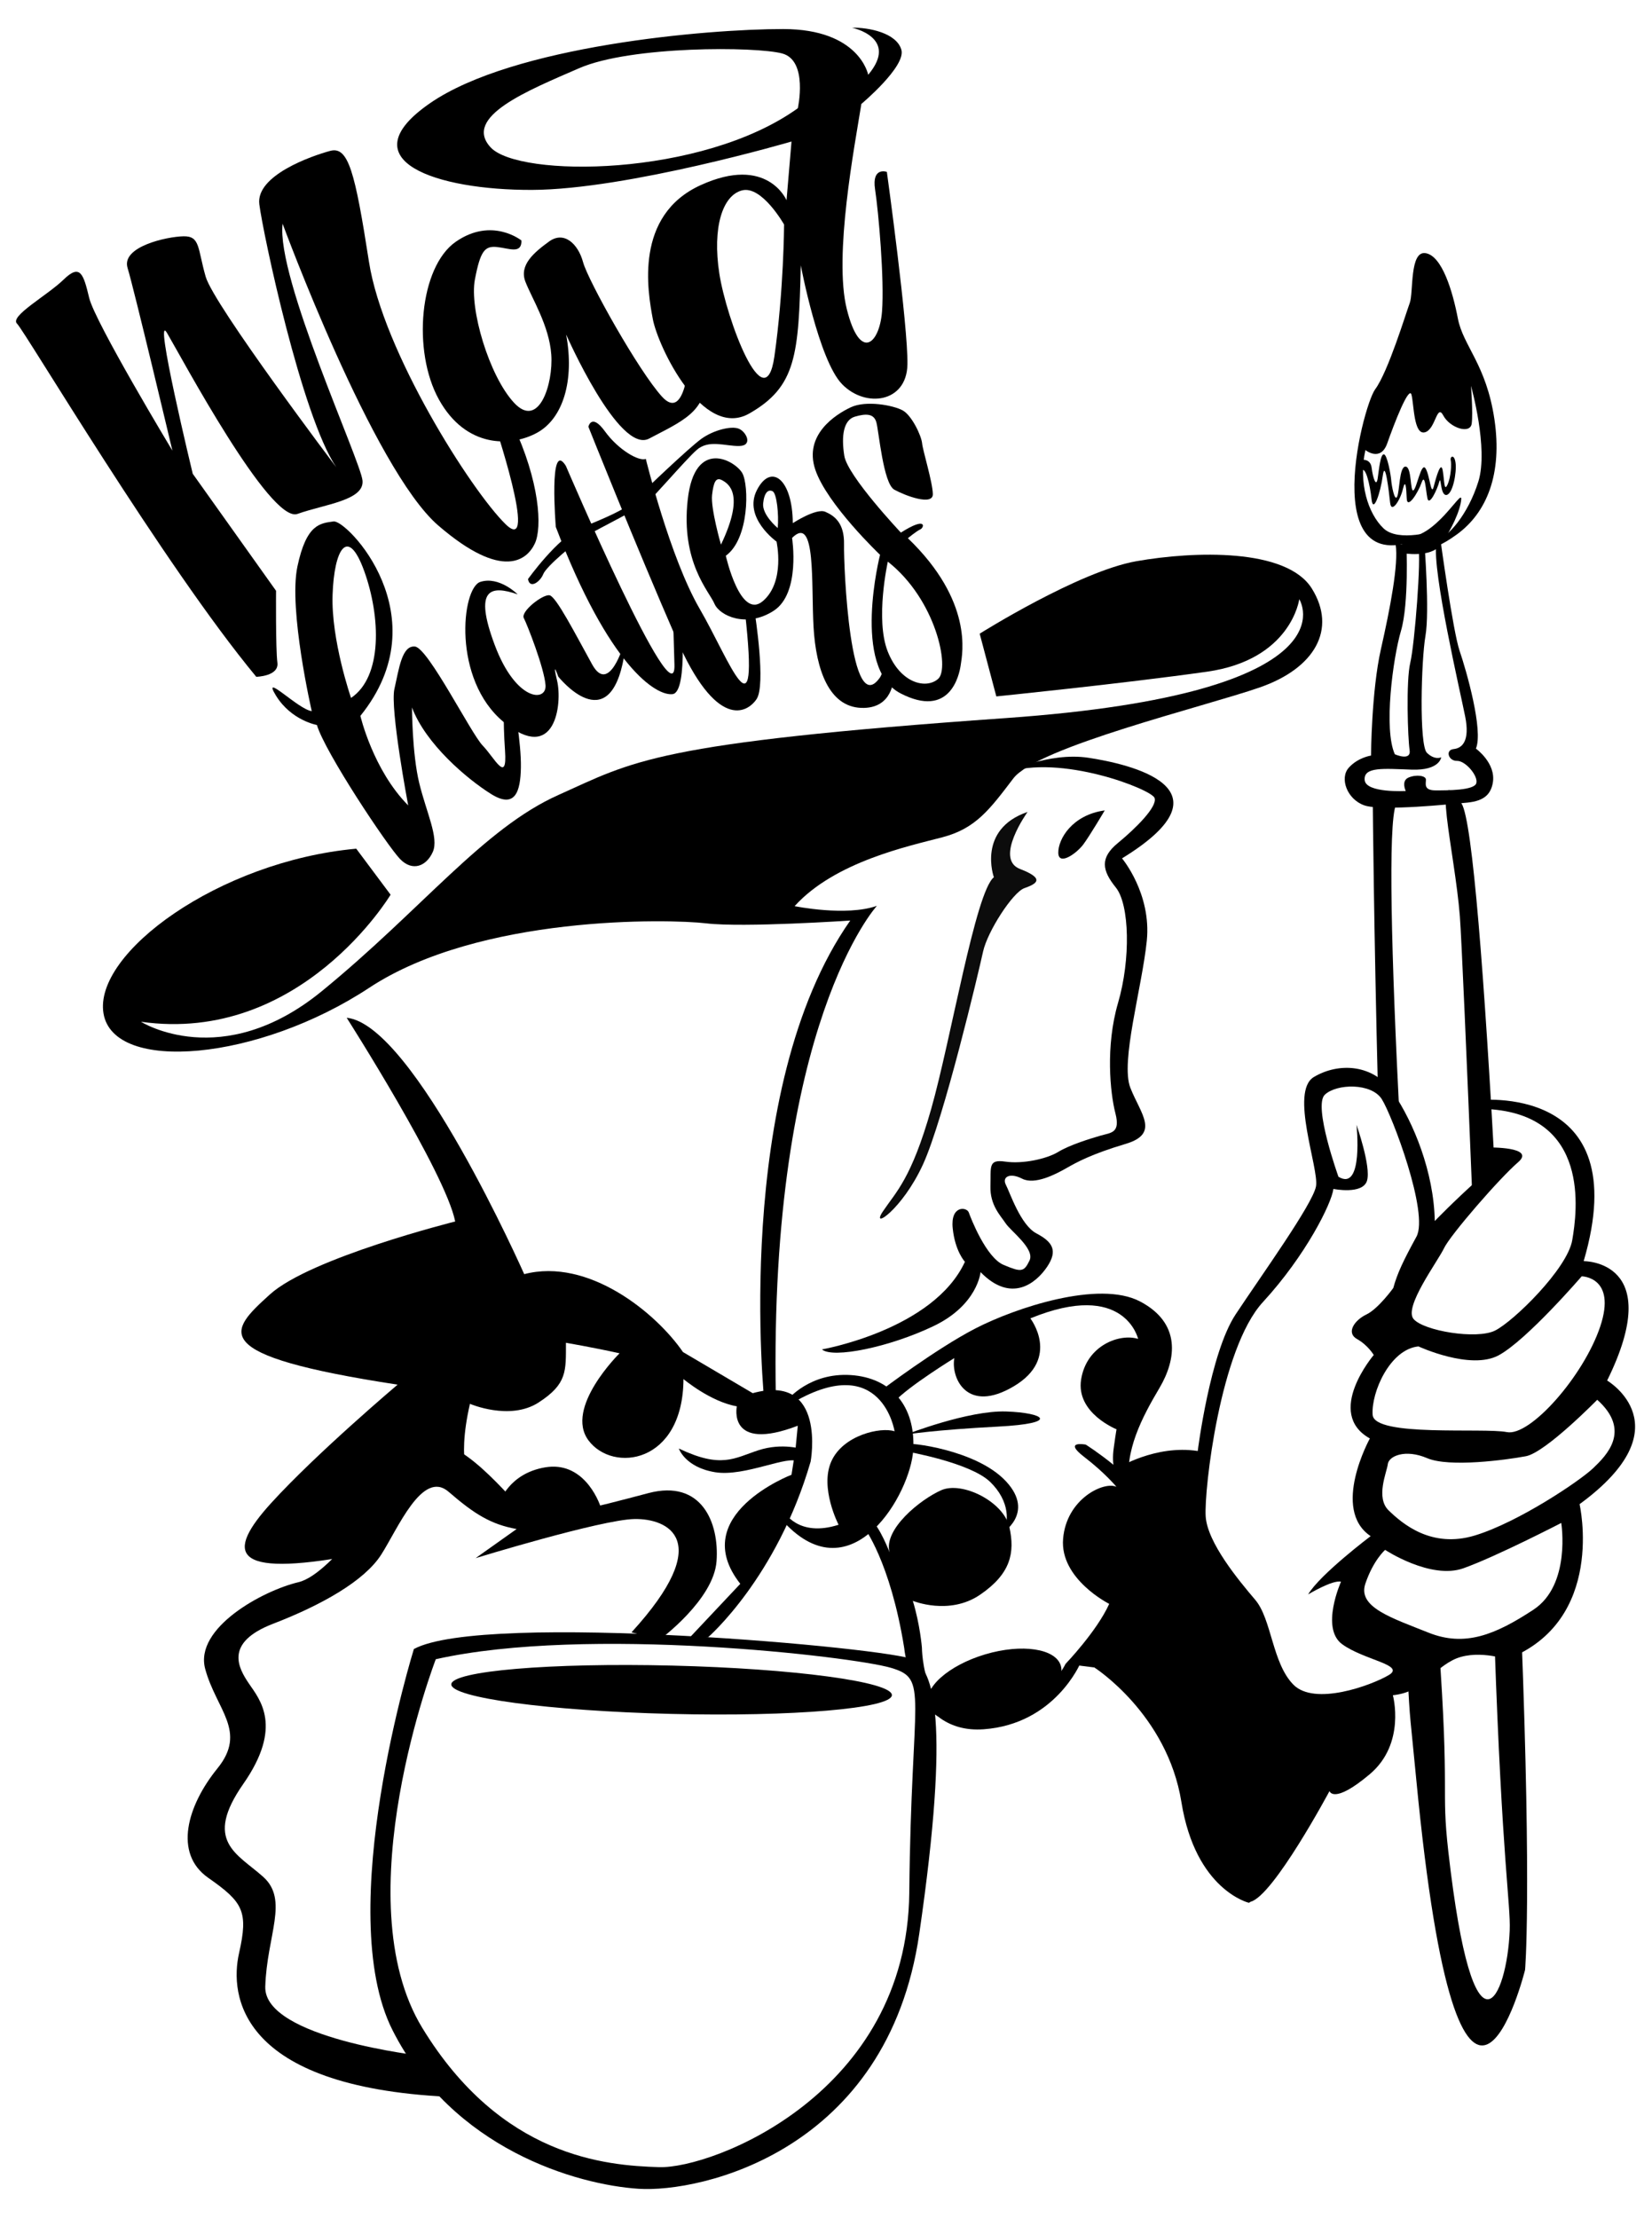
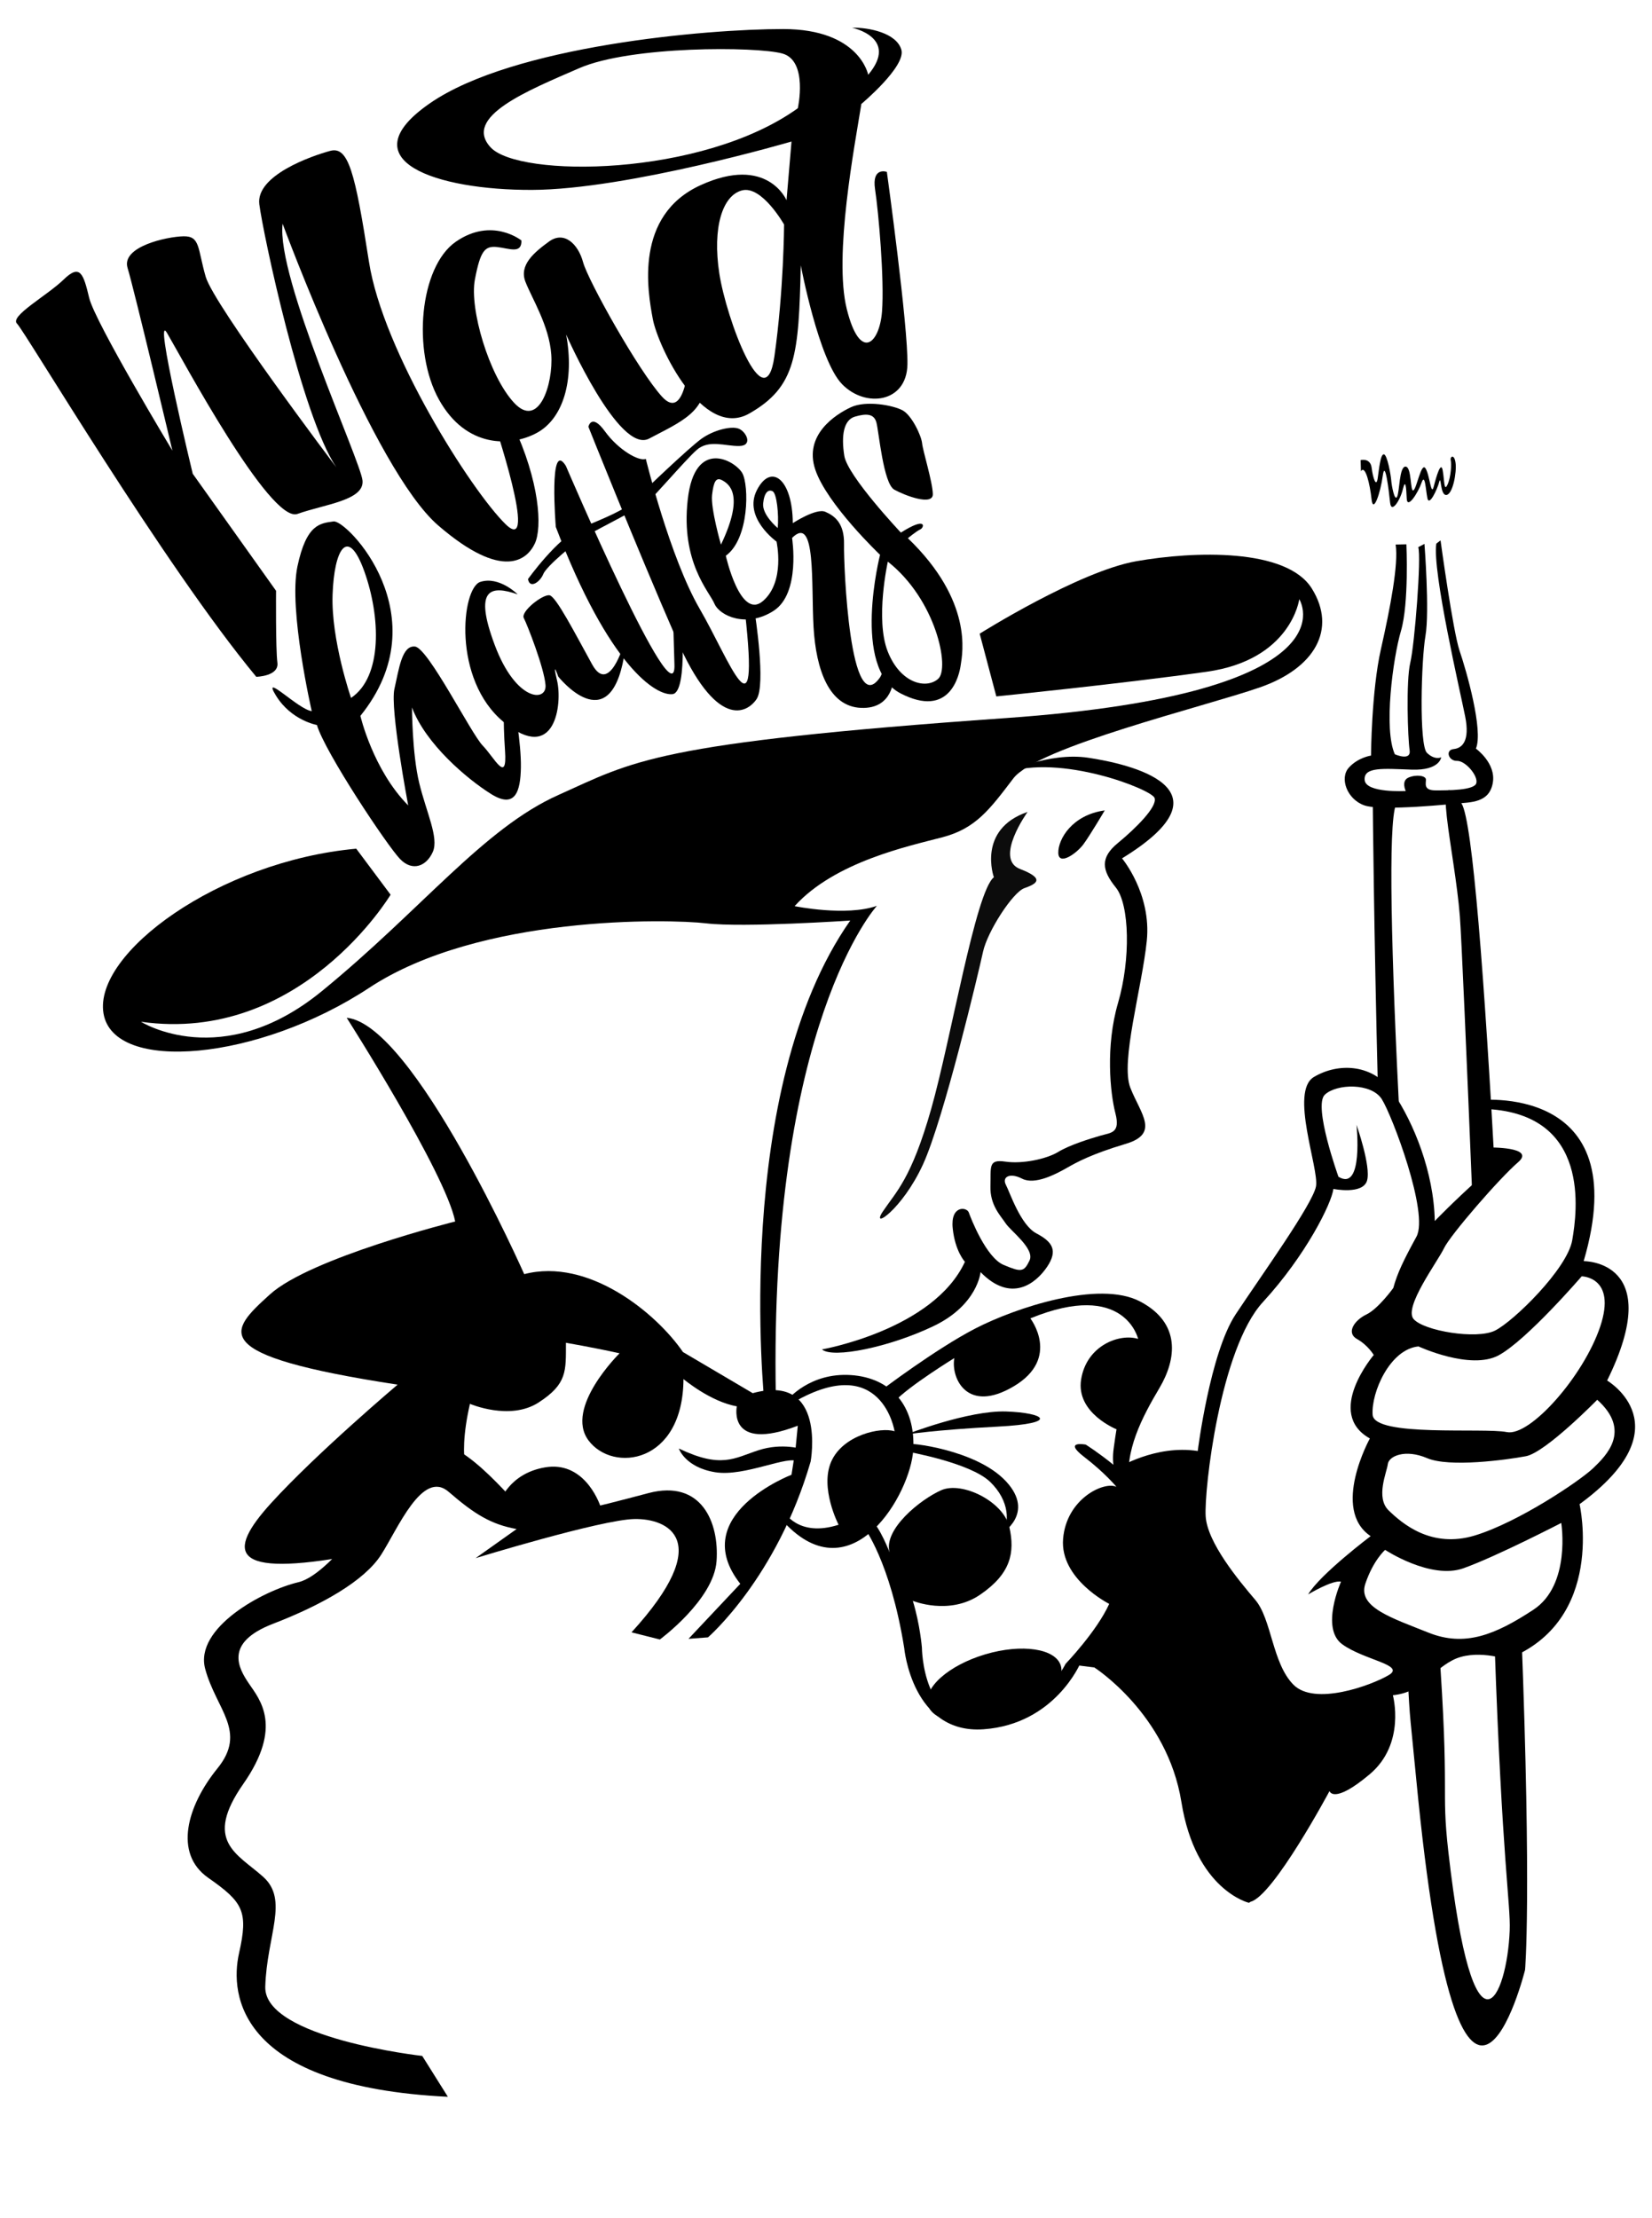
<svg xmlns="http://www.w3.org/2000/svg" data-bbox="3.473 6.006 351.138 468.67" viewBox="0 0 358.28 480.89" data-type="shape">
  <g>
-     <path d="M145.782 361.169c26.386.646 47.718 3.516 47.647 6.41s-21.518 4.713-47.904 4.067-47.718-3.517-47.648-6.41 21.518-4.714 47.905-4.067z" />
-     <path d="M198.14 359.89c-4.17-2.47-93.17-10.59-108.38-2.31 0 0-17.68 56.88-4.62 82.67s39.95 33.49 53.35 34.37 54.01-8.07 60.87-55.26c6.87-47.18 2.95-57-1.22-59.47zm-.94 50.52c-.43 43.54-42.62 59.87-54.25 59.52-11.63-.35-34.26-2.19-51.35-30.17-17.09-27.98 2.91-79.97 2.91-79.97 32.73-7.35 90.34-.59 98.7 1.86 8.35 2.46 4.42 5.23 3.99 48.76z" />
    <path d="M91.57 445.81s-34.38-3.84-34.04-15.01 5.18-18.81-.48-23.85-12.97-7.69-4.28-20.13c8.68-12.44 3.55-18.31 1.25-21.7-2.3-3.38-5.48-8.9 5.18-13.01 10.66-4.11 19.81-9.31 23.45-14.96 3.63-5.65 8.96-18.58 14.64-13.67 5.67 4.91 9.23 7.07 14.75 8.08l-8.89 6.31s27.19-8.34 34.43-8.48c7.24-.14 17.69 4.54-.62 24.57l6.15 1.55s11.68-8.6 12.29-16.97c.61-8.38-3.25-17.79-14.74-14.78s-24.01 6.6-27.54 3.33c-3.54-3.28-16.12-19.21-22.12-12.4-6 6.81-18.58 26.58-26.29 28.4s-22.61 9.92-20.21 18.8c2.4 8.88 9.19 13.52 2.65 21.58s-9.57 18.42-1.99 23.72c7.58 5.3 8.73 7.26 6.68 16.35-2.05 9.09-.08 28.92 45.29 31.13l-5.56-8.86z" />
    <path d="M75.19 220.7s21.44 33.61 23.53 44.17c0 0-31.44 7.86-40.21 15.84s-14.25 13.11 27.72 19.54c0 0-17.56 14.85-27.39 25.64s-8.99 16.35 17.88 11.37l18.02-20.43 7.52 4.87s-3.42-3.84-.34-17.29c0 0 8.66 3.74 14.89-.29s5.92-6.81 5.93-12.95c0 0 5.77.99 11.63 2.28 0 0-12.01 11.81-6.74 18.89s20.5 5.11 20.6-13.3c0 0 5.83 4.91 11.57 5.91 0 0-2.14 10.08 13.22 4.21l-.49 5.03-.87 5.6s-22.83 8.74-11.11 23.65l-11.23 11.93 4.22-.32s14.95-12.89 22.27-38.13c0 0 3.53-19.27-12.56-14.82l-15.13-8.92c-5.85-8.52-20.53-20.51-34.43-16.89-.01.01-23.96-54.2-38.5-55.59z" />
    <path d="M108.38 325.74s1.94-6.23 9.87-7.56 11.49 6.56 12.27 9.34c0 0-13.4 7.78-22.14-1.78z" />
    <path d="M174.19 314.29s-4.45-1.53-9.72.19c-5.27 1.72-8.03 4.02-17.25-.38 0 0 1.35 4.08 7.88 5.14 6.53 1.05 15.95-3.89 18.08-2.24l1.01-2.71z" />
    <path d="M170.88 303.45s4.75-5.84 13.6-5.28 14.13 6.8 13.58 16.24c-.55 9.44-13.24 31.5-27.99 15.72l-.05-2.36s3.06 5.69 11.85 2.86c0 0-4.13-7.96-1.59-13.71 2.54-5.76 10.76-7.54 13.73-6.56 0 0-2.7-17.34-21.79-6.36l-1.34-.55z" />
    <path d="M191.18 301.43s11.76-8.92 20.37-13.37c8.61-4.44 26.77-10.54 35.7-5.85 8.93 4.69 7.91 12.52 4.2 18.78-3.71 6.26-7.69 13.71-6.51 21.35 0 0-4.44-.8-3.4-8.33 1.03-7.54.81-3.99.81-3.99s-9.06-3.51-7.88-10.9c1.18-7.39 8.35-10.04 12.36-8.79 0 0-2.9-12.85-23.37-4.45 0 0 6.65 8.61-3.55 14.7s-13.72-1.79-12.94-6.09c0 0-9.9 6.09-12.93 9.39l-2.86-2.45z" />
    <path d="M196.52 311.06s13.46-5.27 21.71-4.99c8.26.28 11.84 2.57-1.85 3.28s-19.86 1.71-19.86 1.71z" />
    <path d="M196.6 314.74s13.75 2.39 18.11 6.57 4.31 9.2 2.43 11.3c0 0 7.49-4.42 1.06-11.37-6.43-6.95-21.34-8.54-21.63-8.11-.29.44.03 1.61.03 1.61z" />
    <path d="M235.47 313.25s10.74 6.72 15.16 14.3c4.42 7.58-4.44 28.46-13.34 34.02l-6.2-.77s6.79-7.06 9.47-13.01c0 0-10.72-5.39-10-14.1.71-8.71 8.89-12.55 11.57-11.28 0 0-2.42-2.98-7.05-6.53-4.63-3.57.39-2.63.39-2.63z" />
    <path d="M196.1 357.34c-3.02-18.81-8.76-26.21-8.76-26.21l1.44-1.8c2.1 1.88 4.15 7.29 4.15 7.29-1.39-4.98 6.67-11.48 11.2-13.48 4.53-2 13.53 2.46 14.78 8 1.24 5.54.31 10.13-6.38 14.68-6.69 4.55-14.56 1.31-14.56 1.31 1.57 5.13 1.97 10.13 1.97 10.13s.09 17.71 13.37 15.5c13.28-2.21 17.79-11.98 17.79-11.98l3.24-.19s-5.53 13.28-21.03 14.39-17.21-17.64-17.21-17.64z" />
    <path d="M178.26 292.61s24.18-4.23 31.01-19c0 0-2.14-2.26-2.65-7.27-.52-5.01 3.05-4.66 3.49-3.42.44 1.25 3.75 9.76 7.54 11.36 3.8 1.6 4.42 1.59 5.63-.95 1.21-2.53-4.1-6.41-5.18-8.06s-3.42-3.91-3.3-8.09c.13-4.19-.53-5.85 3.24-5.29 3.78.55 8.98-.59 11.47-2.11 2.48-1.51 6.85-2.85 9.14-3.52 2.29-.67 4.38-.5 3.25-4.87s-2.17-14.53.58-23.93 2.51-21.32-.49-25.02c-3-3.71-3.47-6.42.44-9.63 3.91-3.21 8.63-7.91 7.97-9.78s-20.48-9.64-32.32-5.44c0 0 9.32-4.57 17.93-3.28 8.6 1.3 32.34 6.48 7.33 21.82 0 0 6.42 7.62 5.37 17.89-1.06 10.27-5.77 26.26-3.56 31.87 2.2 5.61 6.47 9.92-1.02 12.15-7.49 2.24-10.59 3.97-12.87 5.27-2.28 1.3-6.83 3.69-9.58 2.28-2.75-1.41-4.4-.33-3.53 1.32.87 1.66 3.17 8.72 6.62 10.54 3.45 1.82 4.74 3.67 2.3 7.28-2.44 3.6-7.8 7.89-14.41 1.12 0 0-.62 7.12-10.19 11.7s-21.86 7.09-24.21 5.06z" />
    <path d="M222.86 176.06s-7.33 10.18-1.64 12.37c5.69 2.19 3.41 3.28.92 4.17-2.49.89-7.98 9.36-8.94 13.77-.96 4.41-8.48 36.15-13 46.07-4.53 9.92-11.55 14.45-8.7 10.21 2.85-4.24 6.14-7.02 10.45-22.17 4.31-15.15 9.61-47.1 13.6-50.26-.02 0-3.71-10.39 7.31-14.16z" opacity=".95" />
    <path d="M239.59 175.73s-3.24 5.5-4.67 7.41-5.35 4.71-5.4 1.78 2.97-8.21 10.07-9.19z" />
    <path d="M165.8 304.29s-7.18-67.92 18.6-104.68c0 0-23.12 1.57-31.23.61s-49.13-1.83-73.09 13.97-55.42 18.65-57.63 5.58c-2.21-13.07 25.02-33.02 54.81-35.74l7.45 9.98s-19.45 32.46-54.13 27.55c0 0 17.51 11.1 39.2-6.62s35.02-35.27 51.33-42.56 20.42-11.28 97.02-16.67 63.65-25.78 63.65-25.78-1.7 13.14-20.06 15.73-45.64 5.35-45.64 5.35l-3.61-13.6s21.49-13.53 34-15.72c12.51-2.2 32.58-2.87 38.05 5.95 5.47 8.82.62 17.28-11.3 21.42-11.91 4.14-48.28 12.93-53.45 19.73-5.17 6.79-8.16 10.86-15.37 12.76-7.22 1.9-23.33 5.28-32.07 14.94 0 0 11.2 2.29 17.85-.07 0 0-23.43 25.56-21.92 106.44l-2.46 1.43z" />
    <path d="M271.22 412.38c4.95-1.24 17.12-24 17.12-24s.82 3 8.72-3.65 5.02-17.13 5.02-17.13c6.49-.71 7.93-4.92 12.85-7.55s11.85-.23 11.85-.23c21.63-8.31 15.79-33.65 15.79-33.65 23-16.82 5.98-26.81 5.98-26.81 12.88-26.11-5.09-25.89-5.09-25.89 11.48-39.07-23.24-34.88-23.24-34.88l.33 17.2c-5.26 4.69-9.38 8.98-9.38 8.98-.21-10.7-4.62-21.32-8.95-27.74-4.33-6.42-11.98-6.65-17.27-3.49-5.29 3.16 1.15 19.86.46 23.7s-11.86 19.35-17.43 27.77c-5.57 8.42-8.22 29.63-8.22 29.63-9.2-1.42-17.39 3.71-17.39 3.71l4.68 20.76-9.74 22.45s15.85 10.1 18.91 29.21c3.07 19.11 14.64 21.84 14.64 21.84m76.2-124.99c-3.6 10.78-15.24 23.93-20.26 22.92-5.02-1.01-28.77 1.12-29.11-3.75-.33-4.87 3.77-14.23 9.94-14.83 0 0 11.29 5.24 17.41 1.92 6.12-3.33 17.99-17.12 17.99-17.12s7.62.08 4.03 10.86zm-33.89-16.95c1.37-2.88 12.08-15.23 16.06-18.64 3.98-3.41-6.49-3.21-6.49-3.21l-.16-8.33c22.39 1.23 19.47 22.23 18.4 28.44-1.07 6.21-12.75 17.62-16.75 19.6-4.01 1.98-15.47.06-17.66-2.51-2.19-2.56 5.23-12.47 6.6-15.35zm-12 92.57c-3.76 2.22-16.05 6.74-20.66 2.07s-4.7-14.19-8.28-18.4c-3.58-4.21-10.4-12.41-10.75-18.12-.35-5.7 3.1-36.32 12.42-46.45 9.32-10.13 14.91-21.43 15.28-24.53 0 0 6.4 1.3 7.3-1.81.89-3.11-2.29-12.09-2.29-12.09s1.58 14.62-3.91 11.26c0 0-5.53-15.36-2.96-17.79 2.57-2.43 10.1-2.58 12.35.95 2.25 3.53 10.28 24.79 7.52 29.84-2.76 5.05-4.13 7.85-5.02 11.12 0 0-3.24 4.51-5.84 5.75-2.59 1.24-4.44 3.96-2.04 5.31 2.41 1.35 3.64 3.47 3.64 3.47s-10.7 12.57-.84 18.1c0 0-8.49 15.37.17 21.18 0 0-11.02 8.31-13.56 12.64 0 0 5.27-3.2 7.13-2.76 0 0-4.52 10.08.26 13.56 4.78 3.47 13.84 4.48 10.08 6.7zm31.37-14.17c-8.22 5.39-14.83 8.13-22.75 4.95-7.92-3.18-15.4-5.49-13.68-10.6 1.72-5.11 4.29-7.34 4.29-7.34s9.88 6.51 16.97 3.99c7.09-2.52 21.23-9.83 21.23-9.83s2.17 13.45-6.06 18.83zm12.97-30.7c-2.8 2.69-16.19 11.72-25.66 14.59-9.46 2.87-15.76-2.62-18.67-5.42-2.91-2.8-.4-8.32-.2-10.05.2-1.73 3.74-3.35 8.54-1.3s17.14.38 21.41-.42 15.47-12.24 15.47-12.24c7.52 6.73 1.92 12.15-.89 14.84z" />
    <path d="M319.39 261.36c1.47-1.9 3.13-3.61 4.95-5.2-2.37-43.6-4.97-78.26-7.37-81.94-6.9-10.53-1.47 10.28-.36 24.48.35 4.59 1.46 29.94 2.78 62.66z" />
    <path d="M299.63 236.64c1.85-1.49 0 1.09 0 1.11 1.13-.67 2.73 3.15 3.08 3.79.35.64.59 1.33.79 2.04.03.02.05.04.08.06l.01.01c-1.87-36.57-2.58-64.95-.84-69.15l-5.02.1s.21 25.84 1.13 62.43c.27.3 1.1-.75.77-.39z" />
    <path d="M329.94 353.6c-1.17 1.45-3.04 2.42-5.68 2.87-.01 0-.02.01-.02.01v-.01c-.03.01-.07.01-.1.02 1.64 47.39 3.5 56.45 3.28 62.12-.56 14.43-7.85 31.05-13.31-17.1-1.61-14.21.34-11.48-2.09-45.39-2.05-.02-3.95-.45-5.94-1.29-.44-.09-.87-.19-1.31-.28 1.28 22.33.55 12.17 2.38 31.27 9.44 98.22 23.6 41.34 23.6 41.34s1.43-15.39-.81-73.56z" />
    <path d="M315.83 174.25s-16.15 1.71-19.93.39-5.4-5.89-3.4-8.15c2-2.25 4.84-2.65 4.84-2.65s.09-13.97 2.14-23.04 3.85-18.48 3.2-22.72l2.33-.05s.59 12.77-1.17 18.76c-1.76 6-3.8 21.37-1.33 26.77 0 0 3.59 1.6 3.2-.93-.39-2.53-.8-14.96.14-18.9.95-3.94 2.45-23.05 1.73-25.08l1.35-.71s1.14 14.63.22 19.93c-.92 5.3-1.41 23.71.32 25.38 1.74 1.67 3.09.96 3.09.96s-.28 2.9-6.42 2.68-10.41-.65-10.18 2.24 8.91 2.39 8.91 2.39-1.07-2.2.62-2.92c1.69-.71 3.74-.41 3.76.44.02.85-.59 2.35 2.09 2.35 2.68 0 8.35 0 8.83-1.54.48-1.54-2.31-4.9-4.18-4.86s-2.6-2.37-.73-2.56c1.87-.19 3.55-1.76 2.51-7.02s-7.18-31.55-6.27-37.53l.92-.7s2.69 19.71 4.13 23.94c1.45 4.23 5.2 17.28 3.54 21.21 0 0 4.43 3.17 3.66 7.44-.76 4.31-4.69 4.18-7.92 4.48z" />
-     <path d="M311.62 115.01s-8.3 2.72-11.59-.46c-3.3-3.17-5.47-9.78-3.91-16.96 0 0 3.29 2.66 4.74-1.46 1.45-4.12 4.74-12.7 5.27-10.5.53 2.2.48 8.68 2.86 8.12 2.37-.56 2.6-6.35 4.02-3.66 1.42 2.7 5.87 4.15 6.17 1.75s-.16-8.17-.16-8.17 3.84 13.56 1.6 20.75c-2.25 7.2-6.58 12.05-9.12 12.79s-2.15 3.45 4.4-1.28 9.97-13.14 8.2-25.03-6.78-15.88-7.92-21.82c-1.14-5.94-3.42-13.56-6.97-14.18s-2.63 8.57-3.47 10.8c-.83 2.23-4.68 14.91-7.5 18.72-2.82 3.81-13.59 45.59 13.38 30.59z" />
-     <path d="M304.1 119.93s6.28 1.18 8.44-1.89c2.16-3.07 4.19-7.31 4.37-9.79.18-2.47-5.74 8.84-12.25 8.22-6.5-.62-.62.7-.62.7l.06 2.76z" />
    <path d="M295.09 99.77s2.11-.56 2.39 1.68c.27 2.23 1 4.35 1.31 2.27.3-2.07.59-5.24 1.33-5.2.75.04 1.52 4.51 1.6 5.6.08 1.09.72 4.7 1.28 3.59.55-1.1.45-6.56 1.83-6.53 1.38.03.97 5.61 1.71 5.14.74-.47 1.69-6.18 2.62-4.76.93 1.42 1.2 6.24 1.79 3.93.59-2.31 1.56-5.6 1.94-3.48s.26 4.76 1.04 3.08c.77-1.68.89-4.5.7-5.3-.19-.8.78-1.45 1.05.61s-.61 6.79-1.99 6.93c-1.38.14-1.12-4.46-1.55-2.84-.43 1.62-2.19 5.42-2.57 3.54-.38-1.88-.51-5.55-1.27-3.35-.76 2.2-3.1 5.84-3.21 3.44s-.26-4.46-.84-2.04-2.51 5.41-2.77 2.9c-.26-2.5-1.09-9.55-1.59-5.81-.5 3.74-2.08 8.34-2.43 5.09-.35-3.26-1.35-7.54-2.3-6.09l-.07-2.4z" />
    <path d="M37.39 97.72S20.6 69.87 19.34 64.59s-1.97-7.44-5.55-3.96S2.01 68.57 3.7 70.19s31.85 52.42 51.88 76.57c0 0 4.97-.1 4.58-3.07-.39-2.98-.29-15.58-.29-15.58L41.8 102.73s-8.65-35.77-5.57-30.52c3.09 5.24 22.35 41.34 28.28 39.23s14.53-2.93 14.11-7.24c-.42-4.3-18.76-44.06-17.33-55.69 0 0 19.6 53.23 33.76 65.44s19.37 7.31 20.96 3.87c1.59-3.44 1.07-13.37-4.81-25.86l-4.33-1.25s10.2 30.22 2.77 22.95-26.59-37.4-29.62-56.9c-3.03-19.5-4.47-25.11-8.42-24.04-3.96 1.07-16.14 5.29-15.36 11.57.79 6.28 9.18 45.9 16.69 57.03 0 0-26.54-35.14-28.32-41.31s-1.17-8.84-4.81-8.77-13.55 2.25-12.13 6.87c1.42 4.63 9.72 39.61 9.72 39.61z" />
-     <path d="M113.09 52.15s-6.4-5.18-14.25.28-9.48 23.72-3.64 34.22 15.54 10.31 21.24 7.21c5.7-3.09 8.19-11.42 6.34-21.33 0 0 11.45 26.06 18.01 22.57 6.56-3.49 13-5.94 11.93-13.55l-3.31-3.58s-.73 13.61-5.81 8.07-16.07-25.21-17.14-29.17c-1.07-3.96-4.11-6.88-7.38-4.5-3.27 2.38-6.53 5.1-5.13 8.72 1.4 3.62 5.16 9.51 5.61 15.8.45 6.29-2.67 16.3-8.09 10.43-5.42-5.86-9.68-20.37-8.48-26.69s2.18-7.34 4.84-7.06c2.64.29 5.32 1.57 5.26-1.42z" />
+     <path d="M113.09 52.15s-6.4-5.18-14.25.28-9.48 23.72-3.64 34.22 15.54 10.31 21.24 7.21c5.7-3.09 8.19-11.42 6.34-21.33 0 0 11.45 26.06 18.01 22.57 6.56-3.49 13-5.94 11.93-13.55l-3.31-3.58s-.73 13.61-5.81 8.07-16.07-25.21-17.14-29.17c-1.07-3.96-4.11-6.88-7.38-4.5-3.27 2.38-6.53 5.1-5.13 8.72 1.4 3.62 5.16 9.51 5.61 15.8.45 6.29-2.67 16.3-8.09 10.43-5.42-5.86-9.68-20.37-8.48-26.69s2.18-7.34 4.84-7.06c2.64.29 5.32 1.57 5.26-1.42" />
    <path d="M189.78 41.05c.76 4.96 2.04 19.52 1.51 26.49-.53 6.97-4.76 11.03-7.64-.51s1.72-35.51 3.16-44.49c0 0 9.74-8.15 8.67-11.77-1.06-3.63-7.05-4.84-10.7-4.76 0 0 10.32 2.12 3.51 10.21 0 0-1.85-9.91-18.43-9.92-16.58-.01-58.57 3.63-76.6 16.08s1.45 18.87 22.12 18.8c20.68-.07 56.28-10.49 56.28-10.49l-1.08 12.73s-4.14-9.87-18.61-3.28c-14.47 6.58-11.5 23.1-10.39 29.04 1.11 5.95 10.79 26.29 20.95 20.47S173.22 77 173.67 57.53c0 0 3.88 20.57 8.96 25.78 5.07 5.21 14 4.04 14.17-4.25.17-8.29-4.46-41.79-4.46-41.79s-3.31-1.18-2.56 3.78zm-21.83 36.23c-2.04 14.3-10.43-8.09-11.95-18s.67-16.92 4.95-18c4.29-1.08 9.1 7.41 9.1 7.41s-.06 14.29-2.1 28.59zm5.08-53.81c-20.86 14.98-60.54 15.1-66.63 8.48-6.1-6.62 8.05-12.31 19.23-17.17s38.36-4.72 44.03-3.18c5.66 1.55 3.37 11.87 3.37 11.87z" />
    <path d="m111.47 152.44-2.12-.67s-.32 3.75.18 11.06c.5 7.3-2.29 1.47-4.84-1.15-2.55-2.63-11.83-21.18-14.69-21.48-2.86-.3-3.47 4.88-4.46 9.18-.99 4.3 2.99 25.27 2.99 25.27-7.64-7.7-10.37-19.42-10.37-19.42 17.42-21.57-2.97-42.58-5.82-42.16-2.85.41-5.88.47-7.84 9.79-1.96 9.31 3.11 31.34 3.11 31.34-2.86-.3-11.05-8.7-7.74-3.33 3.32 5.37 8.86 6.34 8.86 6.34 1.76 5.94 15.32 26.28 18.05 29.08 2.73 2.8 5.74 1.49 7.09-1.57 1.35-3.06-1.4-8.54-2.95-14.93-1.55-6.39-1.57-16.38-1.57-16.38 2.98 7.92 11.9 15.47 17.13 18.75 5.24 3.29 6.41-.48 6.49-5.77.09-5.28-1.5-13.95-1.5-13.95zm-35.34-1.1s-4.35-12.58-4-22.4c.34-9.82 3.28-15 6.86-5.11 3.57 9.91 4 22.92-2.86 27.51z" />
    <path d="M112.27 128.88s-4.02-4.02-8.1-2.7-6.13 21.17 5.08 30.4 12.74-3.99 11.57-8.97c-1.17-4.97.25-.9.25-.9s11.06 13.93 14.27-4.35l-.05-2.7s-3.17 11.12-6.87 4.41c-3.7-6.71-7.78-14.65-9.21-14.98-1.43-.33-6.35 3.51-5.61 4.93s4.42 10.8 4.71 14.54c.28 3.74-6.43 3.56-11.02-8.71s-.93-13 4.98-10.97z" />
    <path d="M122.72 101.02s23.98 56.08 23.55 43.07c-.43-13.01-.29-14.8-.29-14.8l1.65 2.11s1.79 18.7-1.77 19.12-13.75-5.91-25.32-36.26c0 .01-1.57-19.23 2.18-13.24z" />
    <path d="M127.61 92.54s.65-3.05 3.59 1c2.93 4.05 7.44 6.59 8.86 5.96 0 0 5.23 21.42 11.69 32.53s13.07 29.71 9.82.7l2.15.32s2.44 15.47.36 18.55-8.73 6.77-17.44-13.22c-8.72-19.99-19.03-45.84-19.03-45.84z" />
    <path d="M114.51 125.57s6.43-9 11.38-11.05c4.95-2.06 9.73-3.94 11.83-6.12 2.1-2.18 11.73-11.32 14.37-13.23 2.64-1.91 6.54-2.88 8.16-2.2 1.62.68 3.1 3.69.07 3.74-3.03.06-6.63-1.48-9.26.89s-9.61 10.6-10.84 11.48-10.24 5.52-12.89 7c-2.65 1.48-8.86 6.77-9.5 8.39-.63 1.63-2.92 3.37-3.32 1.1z" />
    <path d="m191.78 144.99-.86 1.8c-6.59 9.76-7.96-24.11-7.87-28.75.09-4.64-2.08-6.2-4.06-7.06-1.98-.86-7.05 2.46-7.05 2.46-.07-9.61-4.75-13.11-7.79-7.16-3.04 5.95 4.26 11.16 4.26 11.16s1.95 8.7-2.96 12.9c-4.91 4.2-8.04-9.83-8.04-9.83 5.1-3.67 5.05-15.26 3.58-17.91-1.48-2.65-10.32-7.83-11.84 5.76-1.52 13.59 4.67 19.89 5.79 22.54 1.12 2.65 7 5.34 12.87 1.53 5.87-3.81 3.97-15.78 3.97-15.78 5.25-5.28 4.12 10.09 4.66 19.35.54 9.27 3.37 17.24 10.33 17.5 6.96.26 7.01-6.42 7.01-6.42l-2-2.09zm-37.35-37.66c.34-2.91.86-3.93 2.21-3.18 1.35.76 4.99 2.96-.28 13.95 0 .01-2.26-7.86-1.93-10.77zm14.24 7.17s-3.42-2.82-3.16-5.34c.26-2.52 1.19-3.08 2.06-2.63.88.45 1.37 5.03 1.1 7.97z" />
    <path d="M196.9 116.71s1.84-1.53 2.7-1.92c.86-.39 1.49-2.93-4.22.7 0 0-11.57-12.26-12.27-16.65s-.15-7.79 2.32-8.5c2.48-.72 4.1-.63 4.63 1.23.53 1.86 1.5 13.29 3.89 14.61 2.39 1.32 8.41 3.57 8.36.96-.05-2.61-2.18-9.42-2.33-11.03-.16-1.62-2.23-6.06-4.25-7.14-2.01-1.08-7.89-2.21-11.22-.65-3.33 1.56-10.22 5.98-7.7 13.5 2.51 7.51 14.05 18.49 14.05 18.49s-6.25 24.52 4.44 30.04c10.69 5.52 12.75-3.86 13.07-6.23.34-2.37 2.74-13.74-11.47-27.41zm6.57 30.49c-2.57 2.29-8.2 1.03-10.95-5.95s.03-19.46.03-19.46c10.48 8.26 13.49 23.12 10.92 25.41z" />
    <path d="M230.066 361.19c1.107 3.722-4.442 8.656-12.393 11.02s-15.294 1.266-16.4-2.456c-1.108-3.721 4.441-8.655 12.392-11.02s15.294-1.265 16.4 2.456z" />
  </g>
</svg>